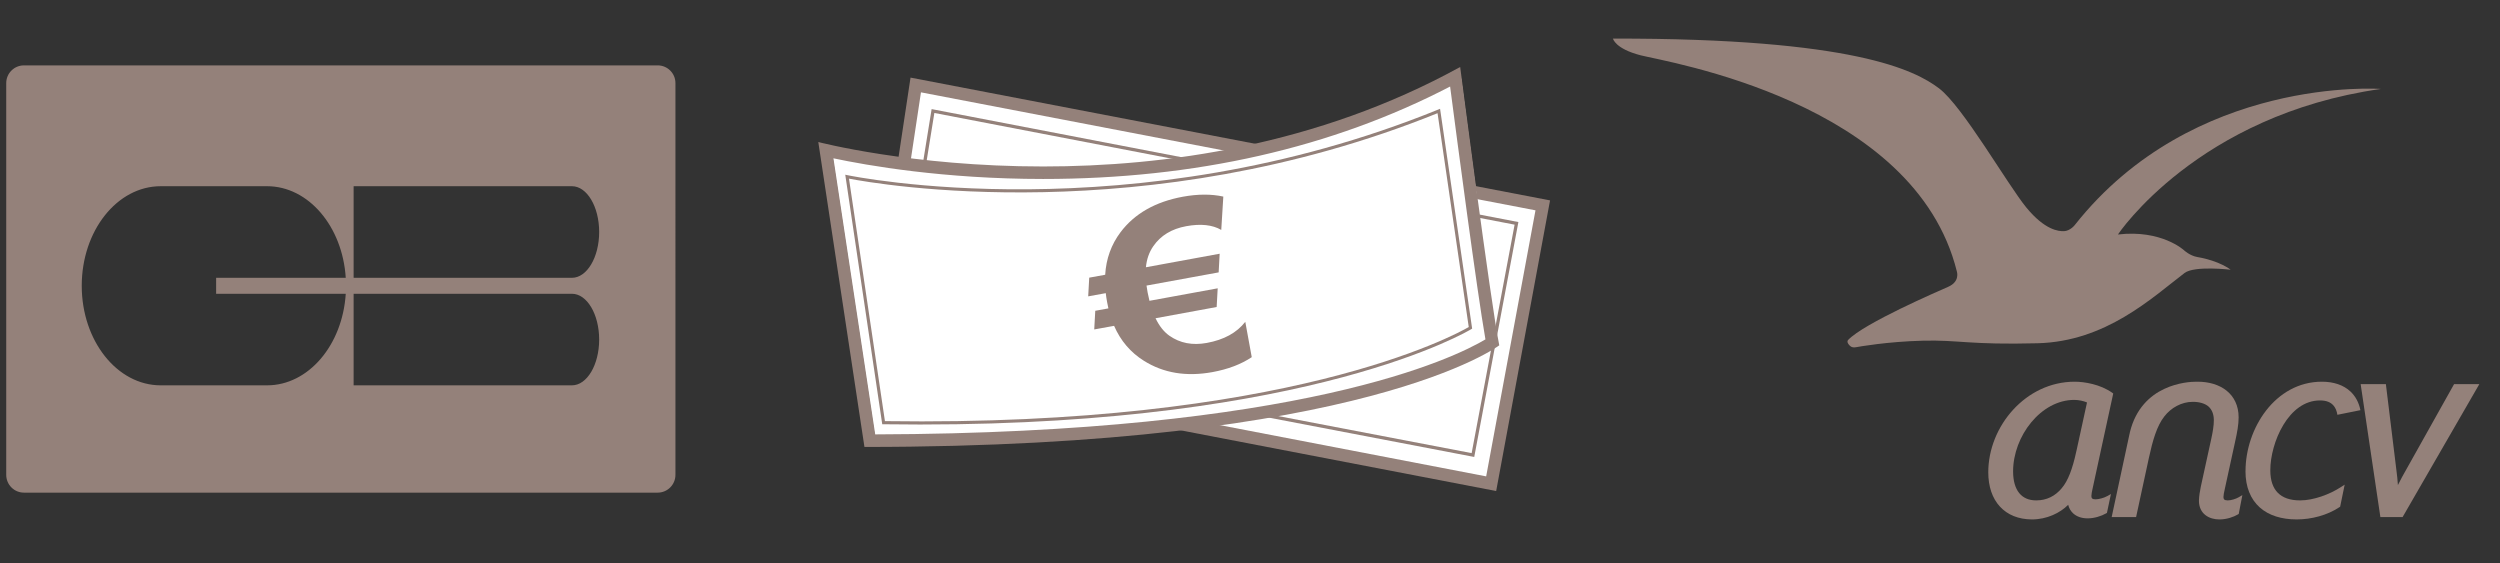
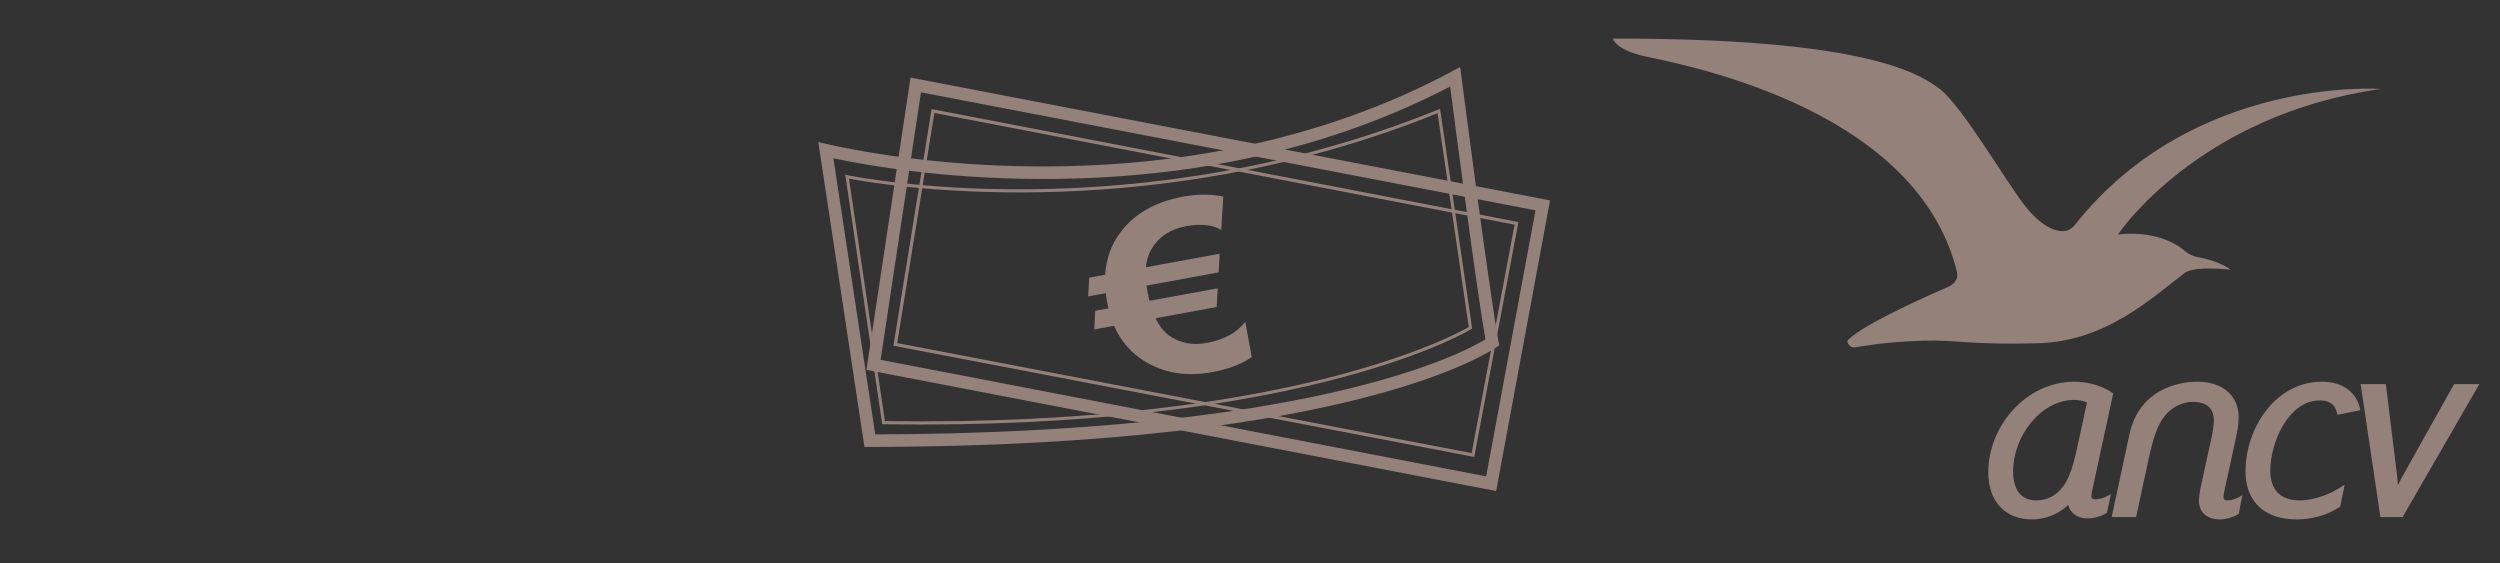
<svg xmlns="http://www.w3.org/2000/svg" id="Calque_1" version="1.1" viewBox="0 0 750.25 169">
  <rect x="0" y="0" width="750.25" height="169" fill="#333333" stroke="none" />
  <defs>
    <style>
      .st0 {
        fill: #fff;
      }

      .st1 {
        fill: #94817a;
      }
    </style>
  </defs>
-   <path class="st1" d="M197.38,19.62H7.19c-2.94,0-5.32,2.39-5.32,5.32v117.57c0,2.94,2.38,5.33,5.32,5.33h190.19c2.93,0,5.32-2.39,5.32-5.33V24.94c0-2.93-2.38-5.32-5.32-5.32ZM103.76,88.16c-.97,15.37-11.17,27.48-23.62,27.48h-31.91c-13.09,0-23.7-13.38-23.7-29.88s10.61-29.88,23.7-29.88h31.91c12.45,0,22.65,12.1,23.62,27.49h-38.9v4.79h38.9ZM171.63,115.64h-65.51v-27.48h65.51c4.52,0,8.18,6.15,8.18,13.74s-3.66,13.74-8.18,13.74ZM171.63,83.37h-65.51v-27.49h65.51c4.52,0,8.18,6.15,8.18,13.74s-3.66,13.75-8.18,13.75Z" />
  <g>
    <g>
-       <polygon class="st0" points="274.82 25.5 462.99 61.63 447.5 145.16 262.15 109.49 274.82 25.5" />
      <path class="st1" d="M449,147.36l-188.98-36.36,13.23-87.71,191.92,36.85-16.17,87.22ZM264.28,107.99l181.72,34.97,14.8-79.84-184.42-35.41-12.11,80.28Z" />
    </g>
    <path class="st1" d="M442.42,137.13l-.49-.09-173.82-33.29.08-.47,11.39-70.54,176.09,33.9-13.25,70.5ZM269.24,102.96l172.4,33.02,12.89-68.56-174.13-33.52-11.15,69.06Z" />
    <g>
-       <path class="st0" d="M249.64,45.61c8.03,1.81,32.93,6.75,65.2,6.75,46.36,0,87.94-9.68,123.65-28.78,1.67,12.86,8.62,66.01,11.16,79.71-6.8,4.31-52.1,29.28-186.82,29.48l-13.19-87.16Z" />
      <path class="st1" d="M435.18,25.98c2.06,15.82,8.05,61.32,10.6,75.87-9.26,5.52-55.05,28.14-183.13,28.51l-12.54-82.85c10.07,2.14,33.15,6.2,62.93,6.2,45.64,0,86.7-9.33,122.14-27.74M438.2,20.1c-42.99,23.68-88.93,29.86-125.16,29.86-39.5,0-67.47-7.34-67.47-7.34l13.85,91.51c150.78,0,190.51-30.5,190.51-30.5-2.58-12.67-11.73-83.53-11.73-83.53h0Z" />
    </g>
    <path class="st1" d="M276.31,127.4c-3.65,0-7.36-.03-11.15-.08h-.4s-11.1-74.89-11.1-74.89l.66.14c.84.18,85.28,17.68,177.29-19.69l.55-.23.09.59,9.54,65.38-.26.16c-.47.29-47.32,28.62-165.22,28.62ZM265.57,126.38c120.8,1.75,171.17-25.9,175.2-28.24l-9.36-64.17c-87.76,35.44-168.53,21.21-176.63,19.64l10.79,72.77Z" />
    <path class="st1" d="M367.12,58.98l-.62,10.02c-2.64-1.54-6.15-1.92-10.52-1.12-4.37.8-7.67,2.8-9.88,6.01-1.25,1.8-1.98,3.9-2.21,6.31l22.13-4.06-.3,5.6-21.65,3.96c.07.54.18,1.22.33,2.05.15.81.33,1.64.55,2.52l20.48-3.75-.31,5.61-18.34,3.37c1.12,2.34,2.51,4.09,4.16,5.25,3.18,2.23,6.92,2.95,11.21,2.16,5.15-.94,9.01-3.05,11.56-6.34l1.94,10.61c-3.21,2.14-7.14,3.63-11.78,4.48-7.83,1.43-14.69.31-20.58-3.39-4.01-2.51-7-6.01-8.95-10.49l-5.96,1.08.31-5.6,3.94-.72c-.13-.54-.25-1.13-.36-1.75-.2-1.06-.34-2-.43-2.82l-5.27.96.31-5.61,4.79-.87c.28-4.8,1.82-9.06,4.6-12.76,4.21-5.59,10.46-9.14,18.71-10.66,4.51-.82,8.55-.83,12.14-.04Z" />
  </g>
  <g>
    <path class="st1" d="M632.35,148.89c-.82.49-2.49.96-3.44.96h-.03c-.52,0-.84-.1-.99-.24-.16-.14-.26-.32-.26-.78v-.02c0-.54.15-1.23.39-2.34l6.16-28.38-.31-.23c-3.6-2.54-8.35-3.31-11.29-3.31-14.67.02-25.89,13.38-25.9,27.18,0,4.26,1.2,7.81,3.49,10.29,2.26,2.47,5.57,3.85,9.59,3.86h.05c4.39,0,8.43-1.92,10.85-4.39.23.98.73,1.85,1.45,2.53,1.03.97,2.52,1.53,4.31,1.54h.1c1.96,0,4.09-.67,5.55-1.51l.11-.06.11-.07,1.2-5.67-1.13.65ZM623.19,135.09h0l-.07.27-.04.21-.02.08c-1.09,5.01-2.44,8.67-4.36,10.89-1.91,2.29-4.45,3.63-7.63,3.63-2.27,0-3.94-.77-5.11-2.2-1.16-1.43-1.83-3.62-1.83-6.49v-.02h0c0-5.28,2.09-10.67,5.44-14.71,3.36-4.06,7.94-6.74,12.92-6.74h.02c1.25,0,2.78.31,3.8.77l-3.12,14.31Z" />
    <path class="st1" d="M668.54,150.17h-.02c-.52,0-.84-.11-.99-.24-.15-.14-.26-.32-.27-.78h-.11s.11-.01.11-.01h0c0-.54.15-1.23.39-2.34l3.03-13.9c.72-3.2,1.13-5.48,1.13-7.63v-.02c.01-3.49-1.38-6.23-3.62-8.02-2.25-1.8-5.32-2.68-8.68-2.68-.05,0-.19,0-.4,0-1.3,0-5.4.17-9.64,2.17-4.2,1.97-8.53,5.8-10.28,12.95h0s-.05.24-.05.24v.03l-.07.28h0l-5.36,24.95h7.33l3.85-17.8c1.12-5.17,2.39-9.58,4.61-12.38,1.97-2.59,5.18-4.41,8.56-4.4h.03c2.05,0,3.67.54,4.64,1.37,1.12.99,1.63,2.39,1.64,4.12h0c0,1.69-.31,3.49-.79,5.71l-3.11,14.21c-.25,1.22-.56,2.98-.57,4.28h0c0,1.96.78,3.41,1.96,4.31,1.19.92,2.71,1.29,4.2,1.29,2.14,0,4.27-.74,5.57-1.52l.11-.07.1-.06,1.09-5.65-1.09.64c-.85.5-2.34.96-3.3.95" />
    <path class="st1" d="M685.24,127.5c2.58-4.24,6.28-7.34,11.01-7.33,2.01,0,3.27.6,4.1,1.61.56.68.93,1.59,1.1,2.7l6.91-1.39c-.46-2.29-1.48-4.18-2.98-5.59-2.09-1.96-5.06-2.95-8.56-2.95h-.04c-7.01,0-12.77,3.55-16.73,8.66-3.96,5.11-6.17,11.8-6.17,18.2h-.01c0,4.75,1.54,8.41,4.26,10.85,2.72,2.44,6.57,3.62,11.1,3.62,4.41,0,9.15-1.22,12.86-3.69l.09-.07.1-.06,1.36-6.62-1.16.75c-3.34,2.18-8.23,3.99-12.22,3.98h-.03c-3.01,0-5.2-.81-6.66-2.28-1.46-1.48-2.25-3.7-2.25-6.73h-.08s.08,0,.08,0c-.01-4.1,1.35-9.43,3.92-13.65" />
    <path class="st1" d="M736.39,115.42l-14.22,25.39c-.82,1.44-1.78,3.15-2.56,4.76-.08-1.41-.25-2.9-.44-4.39l-3.17-25.91h-7.57l5.92,39.9h6.67l23.03-39.9h-7.58l-.07.15Z" />
    <path class="st1" d="M619.32,69.37c-1.47.04-5.6-.24-11.23-7.11-5.63-6.87-19.09-30.43-26.23-35.78-7.14-5.35-25.37-15.02-97.81-14.9,0,0,.6,3.02,8.29,5.01,7.68,1.99,82.3,13.79,94.93,64.94,0,0,.97,2.94-2.55,4.51-2.96,1.33-25.29,10.91-30.12,16,0,0-.49.47.2,1.33.68.87,1.34.99,2.18.83.85-.16,9.32-1.68,20.03-1.96,10.72-.28,14.01,1.3,34.49.77,20.48-.54,34.24-13.58,44.09-21.09,2.96-2.26,13.82-.98,13.82-.98,0,0-3.27-2.66-9.97-3.8-2.29-.39-4.02-2.04-4.02-2.04,0,0-6.74-6.26-19.83-4.73,0,0,23.85-35.89,78.92-43.68,0,0-56.28-4.13-91.83,40.79,0,0-1.36,1.84-3.36,1.9" />
  </g>
</svg>